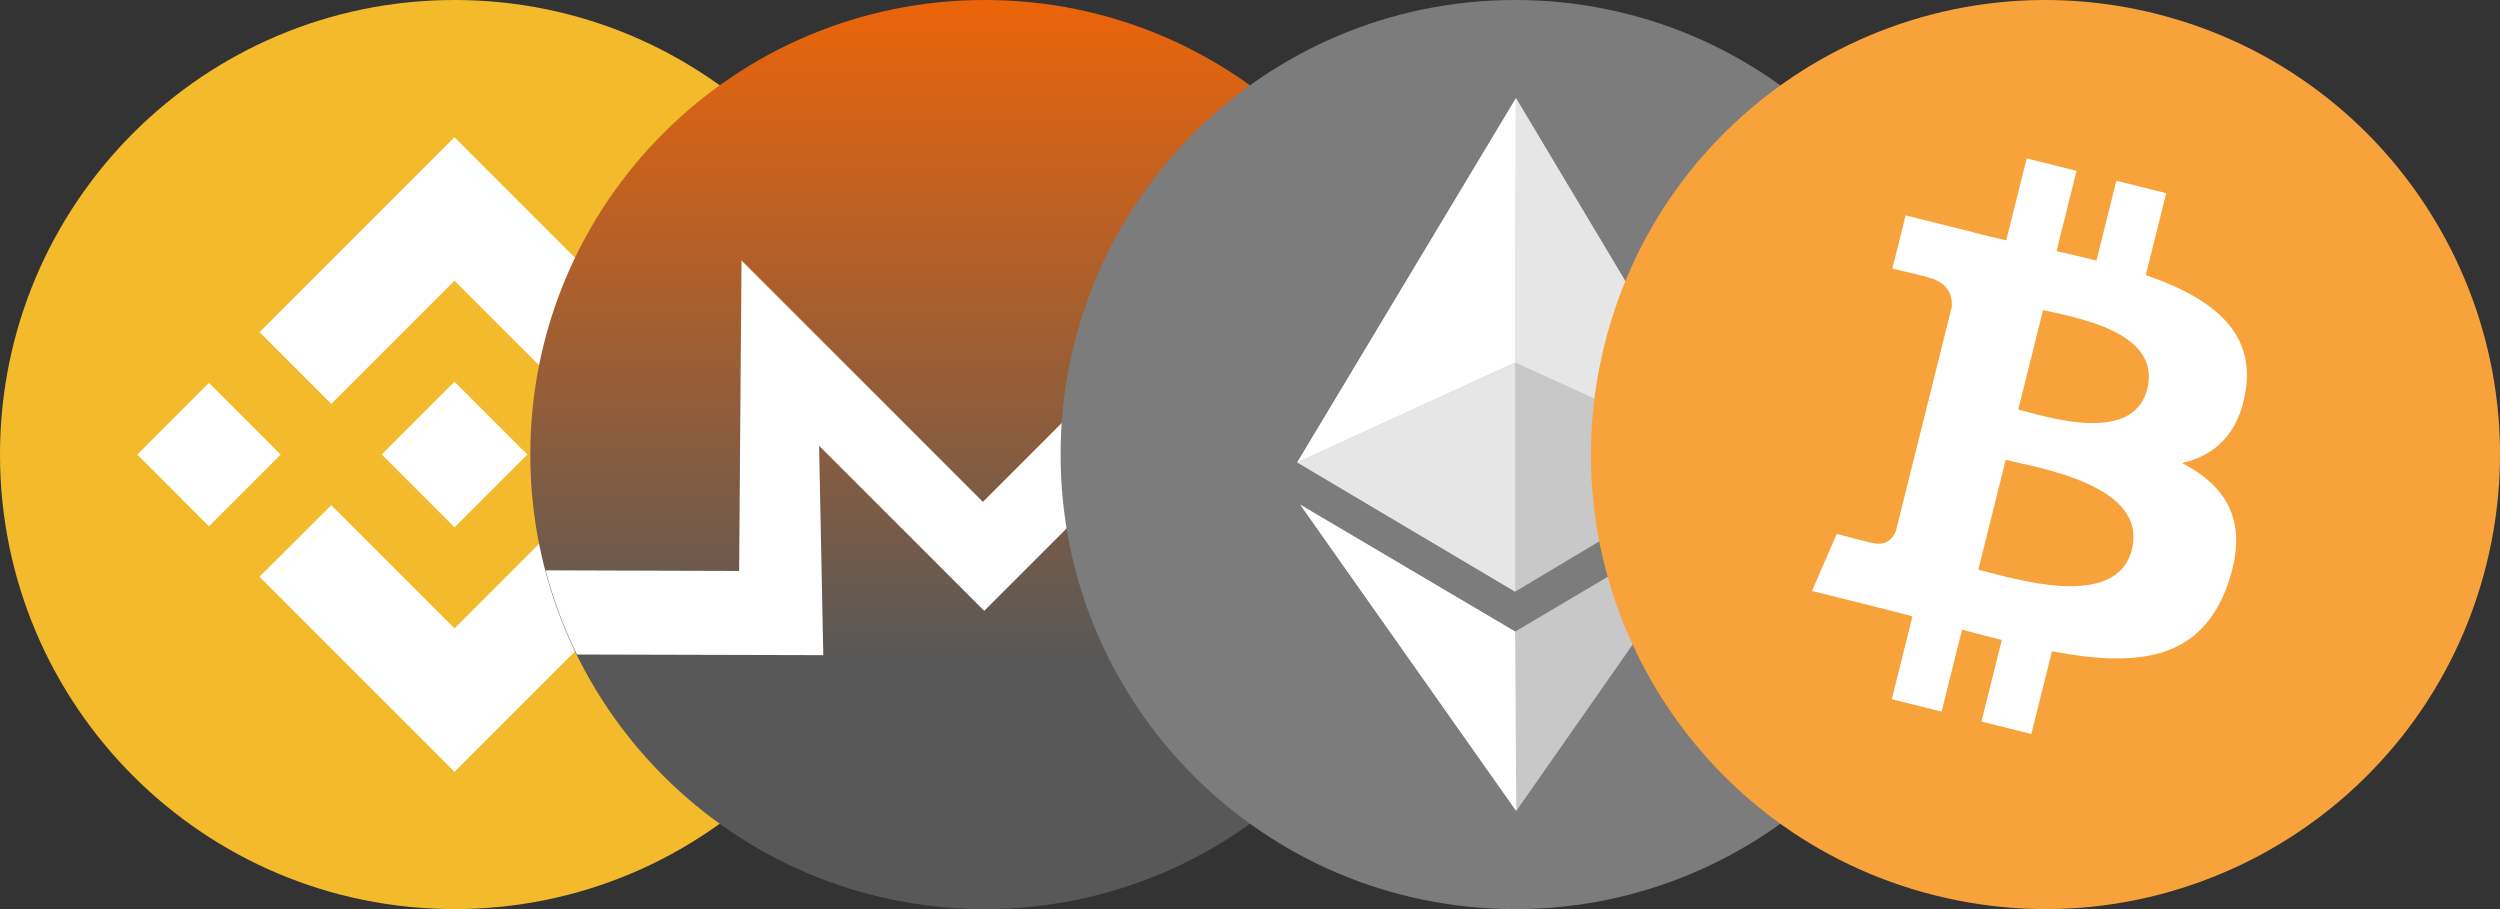
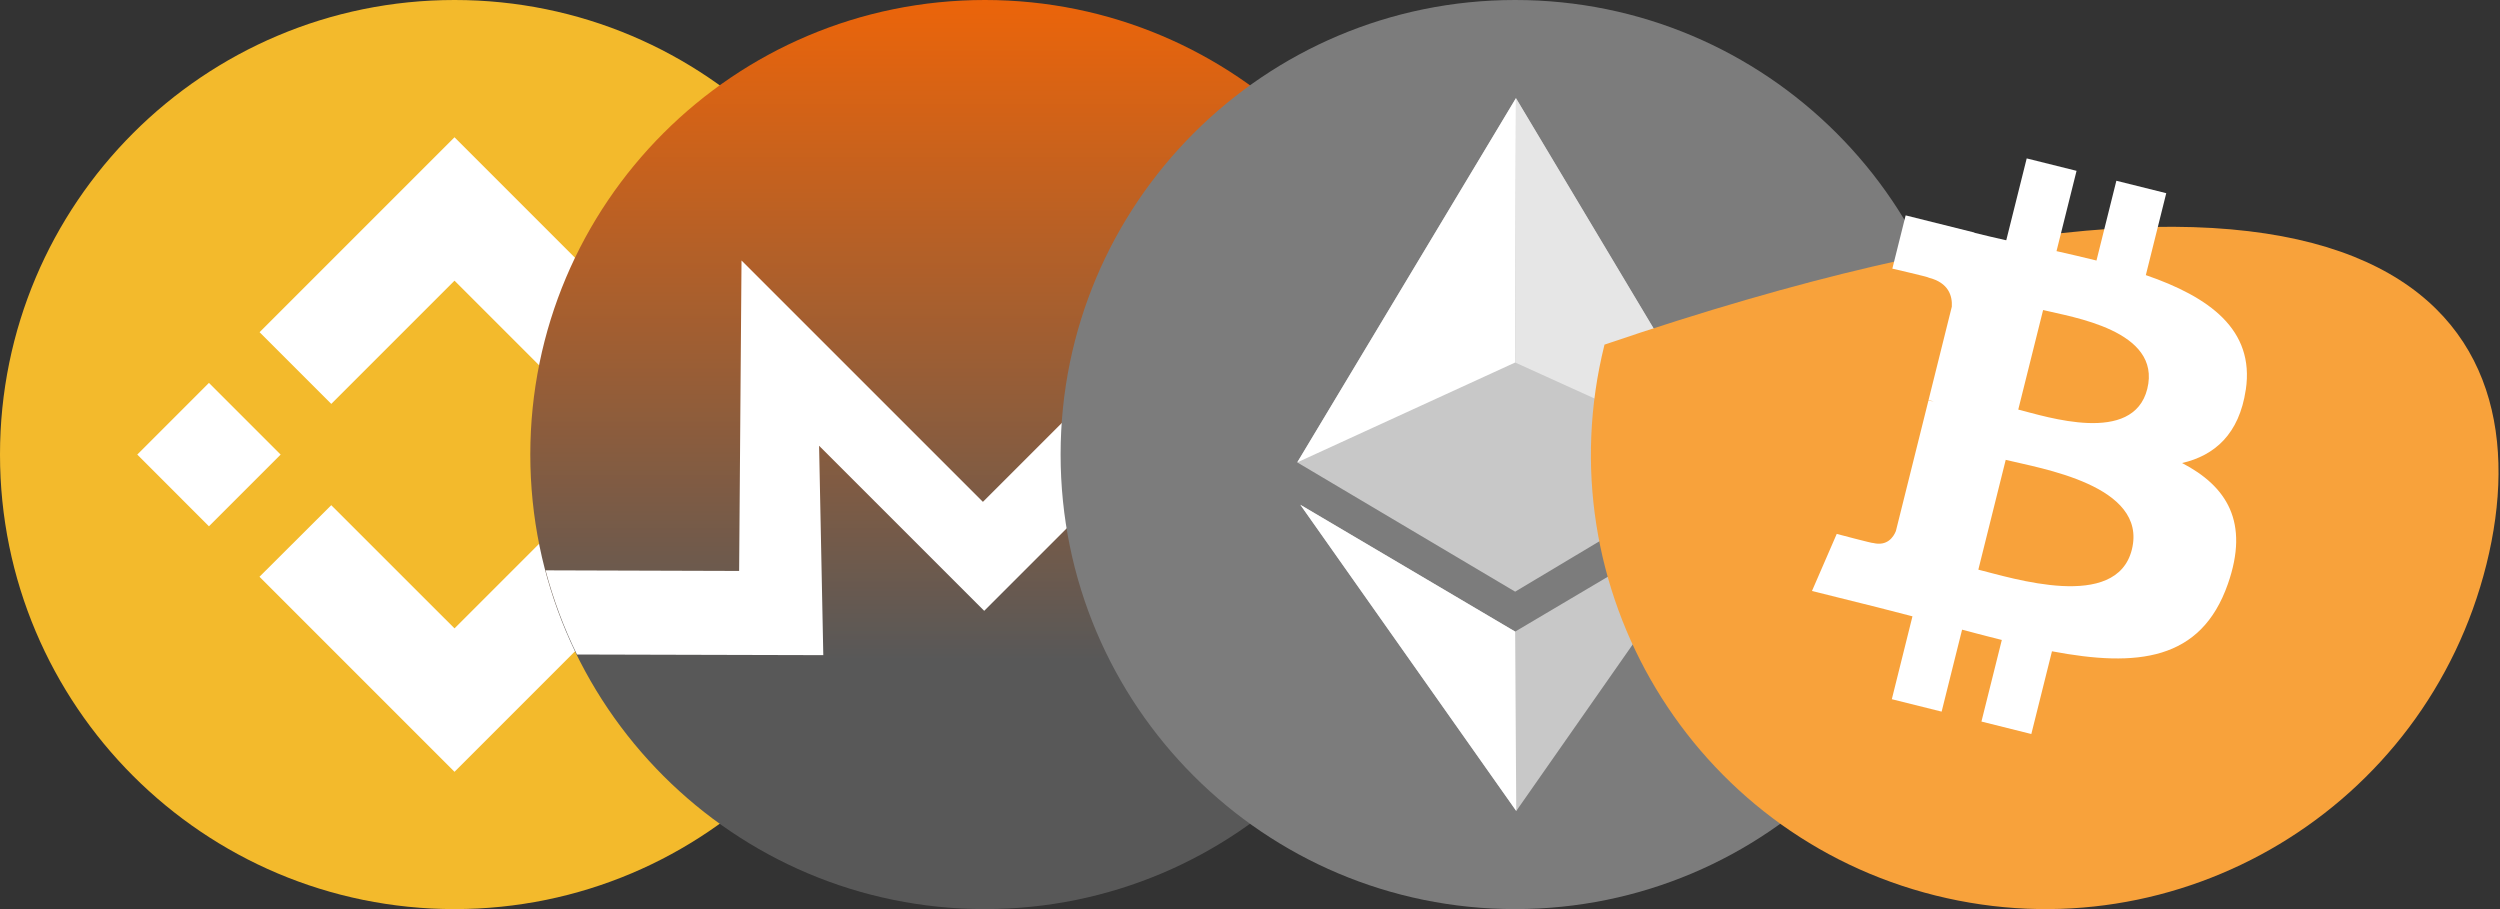
<svg xmlns="http://www.w3.org/2000/svg" width="66" height="24" viewBox="0 0 66 24" fill="none">
  <rect x="0" y="0" width="66" height="24" fill="#333333" stroke="none" />
  <path d="M12 24C18.627 24 24 18.627 24 12C24 5.373 18.627 0 12 0C5.373 0 0 5.373 0 12C0 18.627 5.373 24 12 24Z" fill="#F3BA2C" />
  <path d="M17.148 15.227L17.146 15.228L11.999 20.376L6.853 15.229L6.85 15.227L8.745 13.337L11.999 16.589L15.253 13.335L17.148 15.227Z" fill="white" />
  <path d="M17.146 8.772L15.254 10.665L11.999 7.41L8.746 10.663L6.853 8.77L11.999 3.624L17.146 8.772Z" fill="white" />
  <path d="M18.483 10.108L16.59 12.001L18.483 13.894L20.376 12.001L18.483 10.108Z" fill="white" />
  <path d="M5.516 10.108L3.624 12.001L5.516 13.894L7.409 12.001L5.516 10.108Z" fill="white" />
-   <path d="M13.919 11.999H13.92L11.999 10.078L10.58 11.497L10.417 11.66L10.081 11.997L10.078 11.999L10.081 12.002L12 13.921L13.921 12L13.922 11.999H13.919Z" fill="white" />
  <path d="M26 24C32.627 24 38 18.627 38 12C38 5.373 32.627 0 26 0C19.373 0 14 5.373 14 12C14 18.627 19.373 24 26 24Z" fill="url(#paint0_linear_1022_4432)" />
  <path d="M32.388 6.811L25.949 13.249L19.576 6.877L19.513 15.073L14.403 15.057C14.606 15.823 14.883 16.567 15.232 17.279L21.735 17.296L21.624 11.768L25.983 16.126L30.285 11.824V17.252H36.773C37.105 16.572 37.372 15.862 37.571 15.131H32.432L32.388 6.811Z" fill="white" />
  <path d="M40 24C46.627 24 52 18.627 52 12C52 5.373 46.627 0 40 0C33.373 0 28 5.373 28 12C28 18.627 33.373 24 40 24Z" fill="#7C7C7C" />
  <path d="M40.021 2.591L34.247 12.207L40 15.62L45.752 12.179L40.021 2.591Z" fill="#C8C8C8" />
  <path d="M34.328 13.326L40.029 21.41L45.701 13.299L40 16.674L34.328 13.326Z" fill="#C8C8C8" />
  <path d="M40 16.674L40.029 21.409L34.328 13.325L40 16.674Z" fill="white" />
  <path d="M40 9.57L34.247 12.207L40.021 2.591L40 9.57Z" fill="white" />
-   <path d="M40 9.569V15.619L34.247 12.207L40 9.569Z" fill="#E6E6E6" />
  <path d="M40 9.57L45.752 12.179L40.021 2.591L40 9.57Z" fill="#E6E6E6" />
-   <path d="M65.641 14.903C64.038 21.331 57.526 25.244 51.096 23.641C44.669 22.038 40.756 15.527 42.359 9.098C43.962 2.669 50.473 -1.244 56.902 0.359C63.331 1.962 67.244 8.474 65.641 14.903Z" fill="#F8A23B" />
+   <path d="M65.641 14.903C64.038 21.331 57.526 25.244 51.096 23.641C44.669 22.038 40.756 15.527 42.359 9.098C63.331 1.962 67.244 8.474 65.641 14.903Z" fill="#F8A23B" />
  <path d="M59.289 10.291C59.528 8.694 58.312 7.836 56.65 7.263L57.189 5.1L55.872 4.772L55.347 6.878C55.001 6.792 54.646 6.71 54.292 6.63L54.821 4.51L53.505 4.182L52.965 6.344C52.679 6.279 52.398 6.214 52.125 6.146V6.139L50.309 5.686L49.958 7.092C49.958 7.092 50.935 7.316 50.915 7.33C51.448 7.463 51.544 7.816 51.528 8.096L50.914 10.56C50.951 10.569 50.998 10.583 51.051 10.604C51.007 10.593 50.96 10.581 50.912 10.569L50.051 14.021C49.985 14.183 49.82 14.426 49.447 14.334C49.46 14.353 48.49 14.095 48.49 14.095L47.836 15.602L49.55 16.029C49.869 16.109 50.181 16.193 50.489 16.271L49.944 18.459L51.259 18.787L51.799 16.623C52.158 16.72 52.507 16.81 52.848 16.895L52.31 19.049L53.627 19.378L54.172 17.194C56.417 17.619 58.106 17.448 58.816 15.417C59.389 13.782 58.788 12.839 57.607 12.224C58.467 12.025 59.115 11.46 59.288 10.291L59.289 10.291ZM56.281 14.509C55.874 16.144 53.121 15.26 52.228 15.039L52.951 12.14C53.844 12.363 56.706 12.804 56.281 14.509ZM56.688 10.267C56.317 11.754 54.025 10.999 53.282 10.813L53.938 8.185C54.681 8.37 57.075 8.716 56.688 10.267Z" fill="white" />
  <defs>
    <linearGradient id="paint0_linear_1022_4432" x1="26.264" y1="-2.157" x2="26.264" y2="17.433" gradientUnits="userSpaceOnUse">
      <stop stop-color="#FE6600" />
      <stop offset="1" stop-color="#585858" />
    </linearGradient>
  </defs>
</svg>